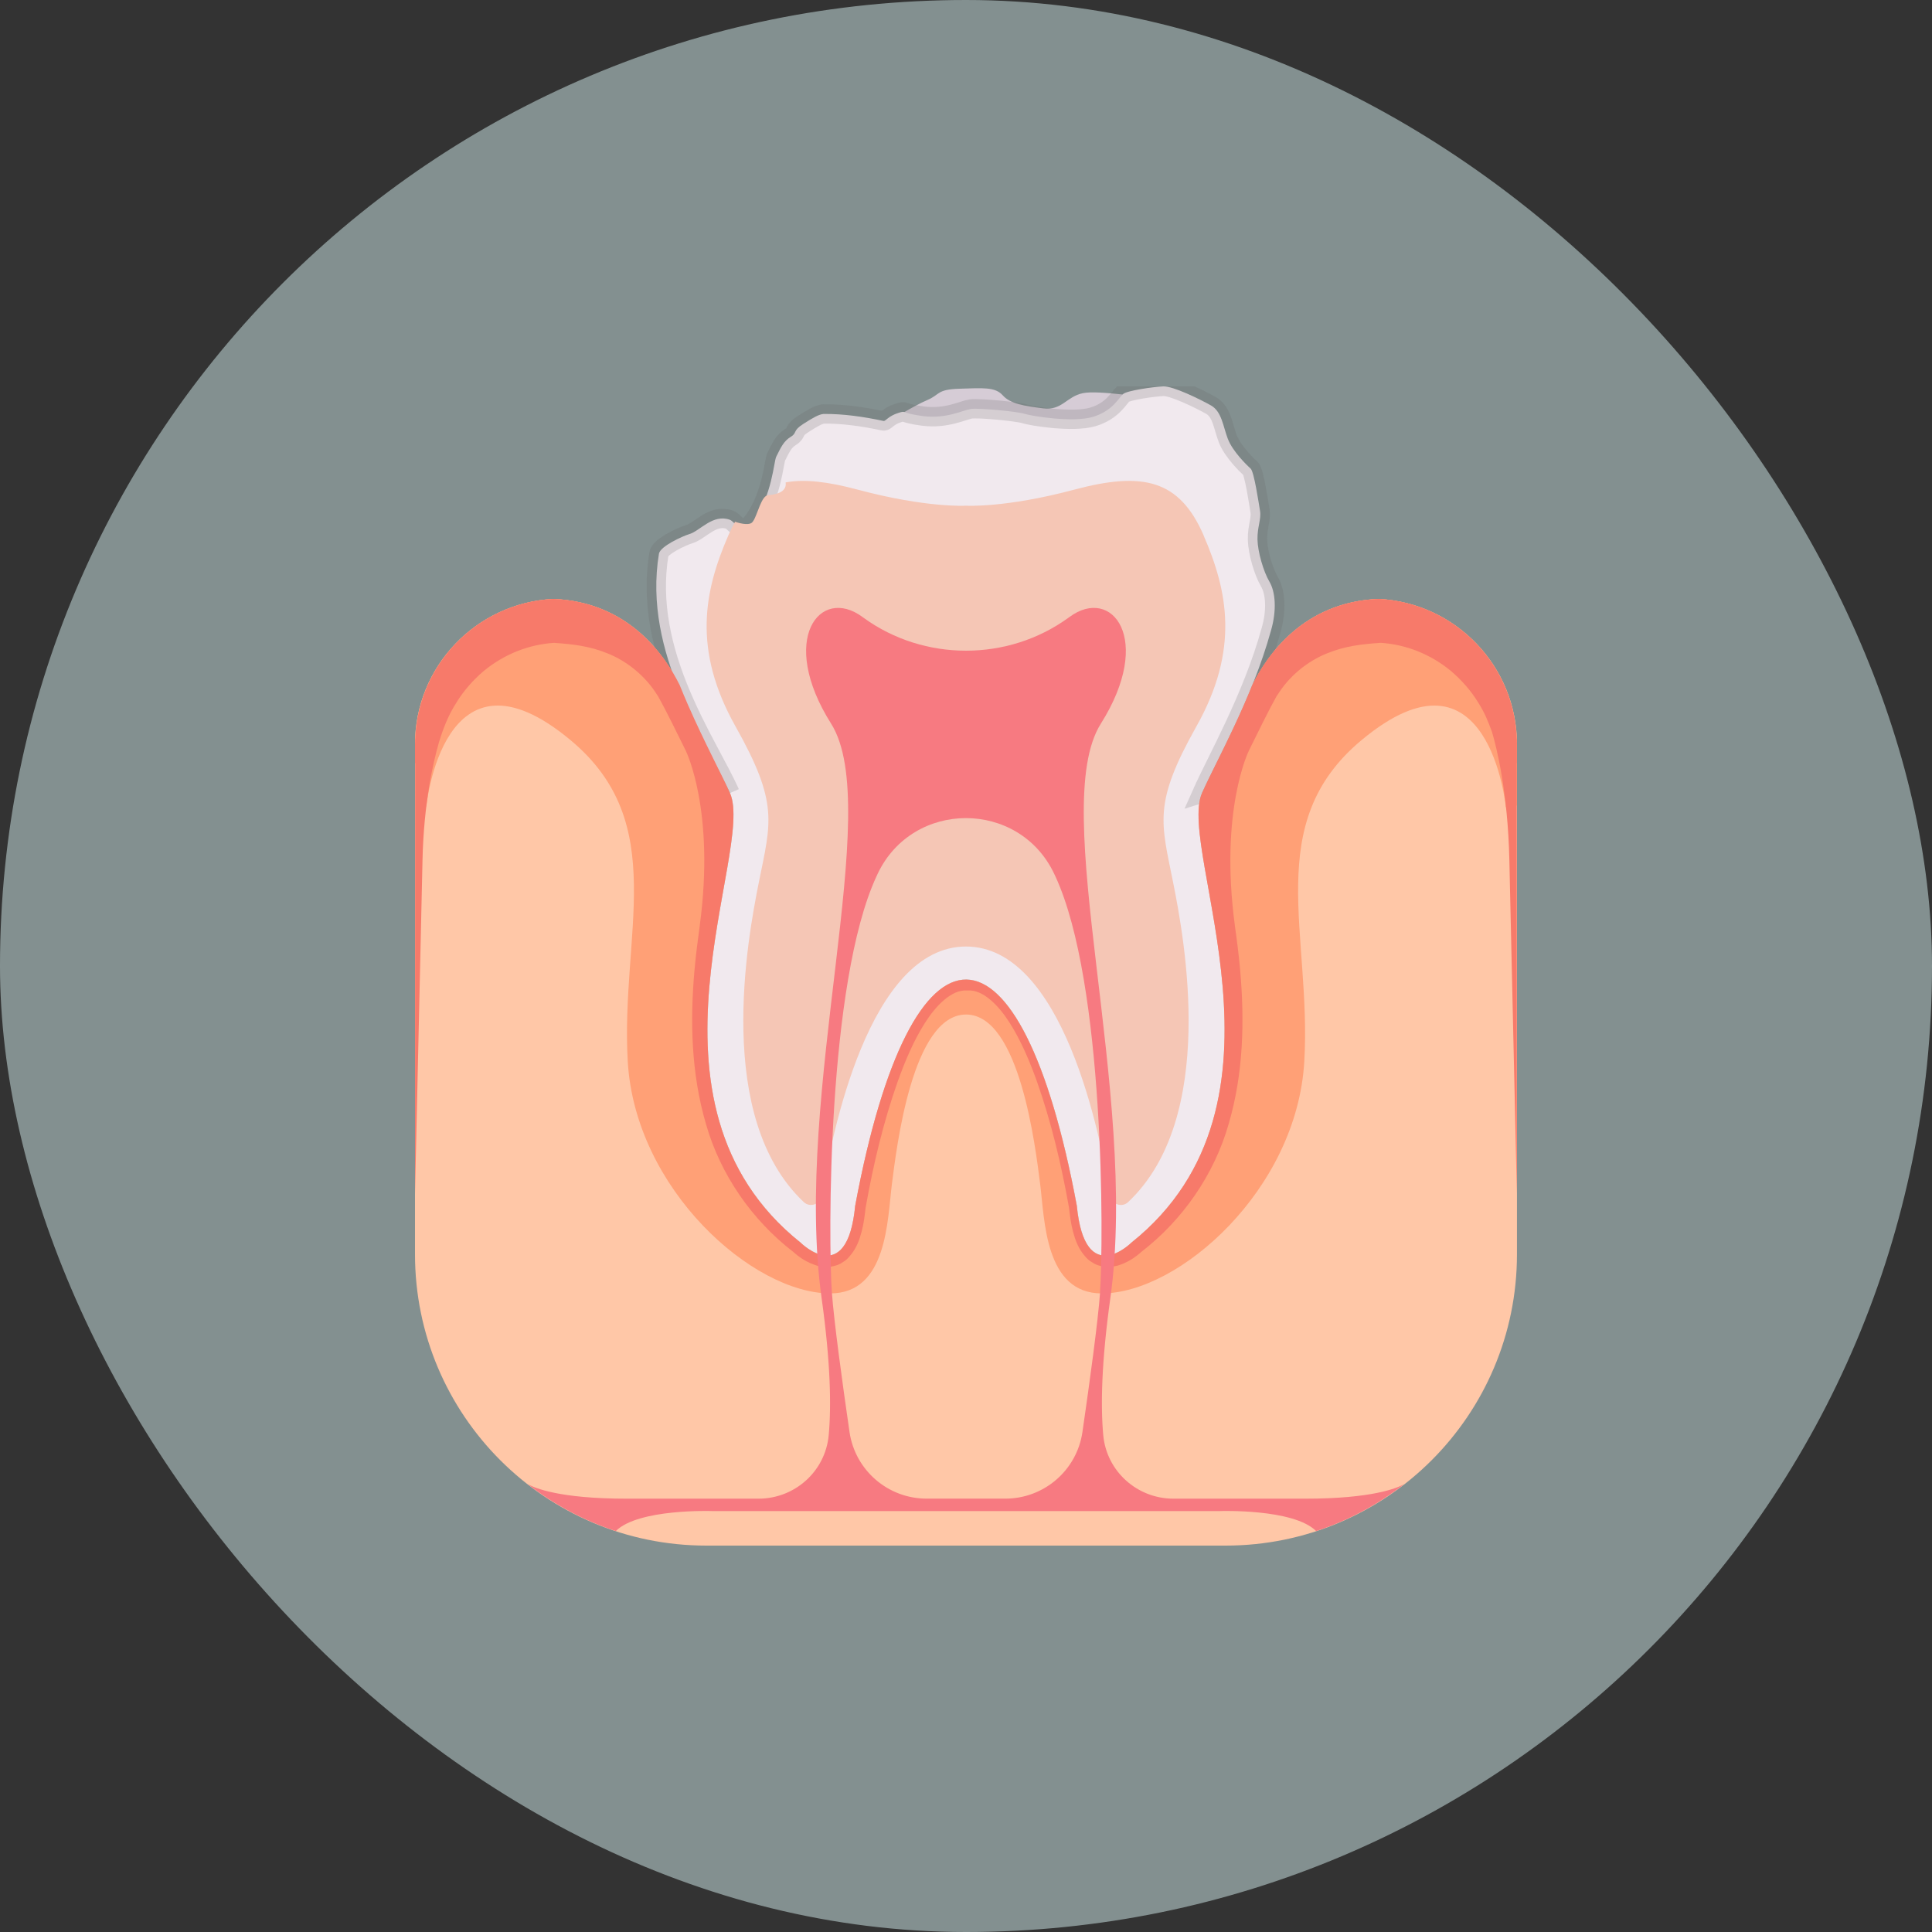
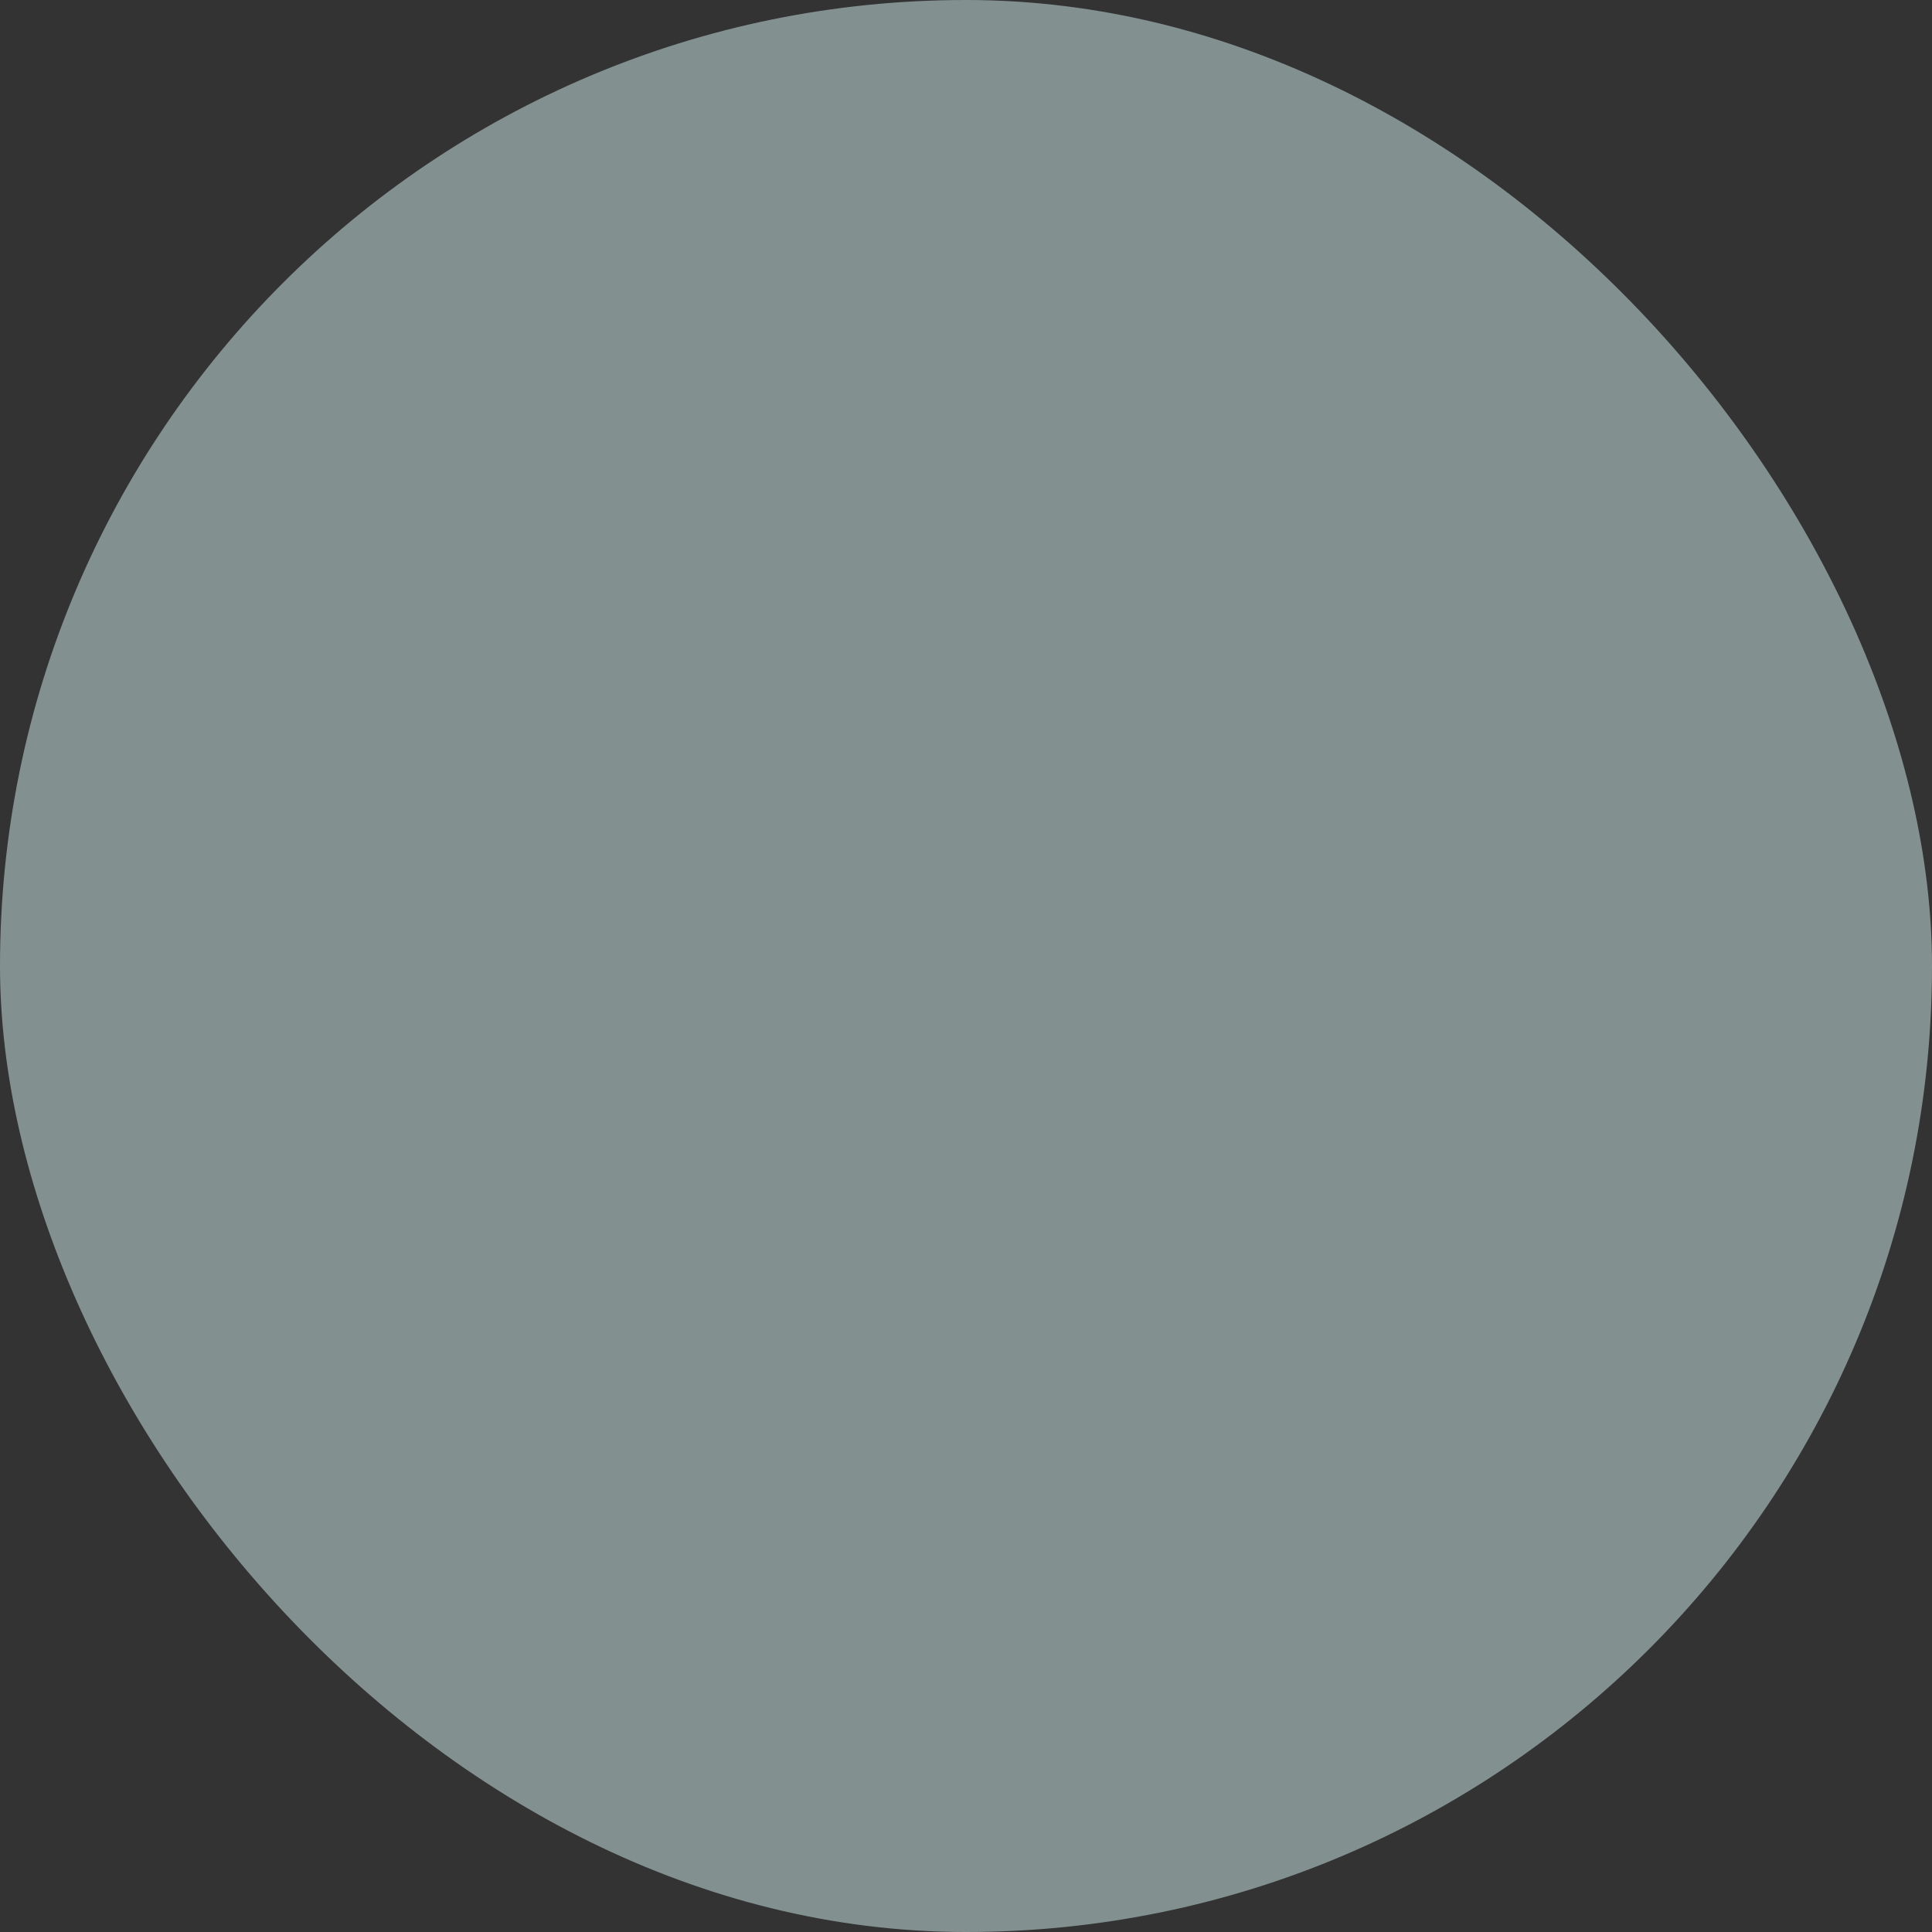
<svg xmlns="http://www.w3.org/2000/svg" width="100" height="100" viewBox="0 0 100 100" fill="none">
  <rect x="0" y="0" width="100" height="100" fill="#333333" stroke="none" />
  <rect width="100" height="100" rx="50" fill="#D4EFEE" fill-opacity="0.5" />
  <g clip-path="url(#clip0_2076_1097)">
    <path d="M46.043 21.789C46.043 21.789 47.31 20.995 47.99 20.71C48.669 20.424 48.472 20.155 49.669 20.12C50.867 20.084 51.51 20.019 51.902 20.462C52.295 20.905 53.009 21.012 53.992 21.137C54.974 21.262 55.19 20.53 56.047 20.351C56.904 20.173 59.328 20.636 60.518 20.619L57.065 22.851L46.809 22.513L46.043 21.787V21.789Z" fill="#D6CCD6" />
    <path d="M71.362 31C67.481 31.152 65.582 33.911 64.816 35.464C64.675 35.812 64.533 36.152 64.388 36.486C64.388 36.491 64.381 36.506 64.381 36.506H64.379C63.551 38.396 62.679 40.013 62.217 41.053C60.888 44.045 67.619 57.093 58.56 64.324C58.56 64.324 56.15 66.734 55.734 62.413C54.294 54.661 52.159 50.733 50.019 50.706C47.877 50.68 45.73 54.555 44.264 62.413C43.849 66.736 41.438 64.324 41.438 64.324C32.379 57.093 39.112 44.045 37.781 41.053C37.319 40.013 36.447 38.396 35.619 36.506H35.617C35.617 36.506 35.612 36.491 35.61 36.487C35.465 36.154 35.321 35.812 35.181 35.462C34.413 33.911 32.514 31.154 28.636 31.001C24.652 31.205 21.48 34.493 21.48 38.53V64.918C21.48 73.247 28.232 80 36.561 80H63.437C71.766 80 78.518 73.248 78.518 64.918V38.53C78.518 34.493 75.346 31.205 71.36 31H71.362Z" fill="#FFC7A7" />
-     <path d="M78.519 38.53C78.519 34.493 75.348 31.205 71.362 31C67.481 31.152 65.582 33.911 64.816 35.464C64.675 35.812 64.533 36.152 64.388 36.486C64.388 36.491 64.381 36.506 64.381 36.506H64.379C63.551 38.396 62.679 40.013 62.217 41.053C60.888 44.045 67.619 57.093 58.56 64.324C58.56 64.324 56.15 66.734 55.734 62.413C54.294 54.661 52.159 50.733 50.019 50.706C47.877 50.68 45.73 54.555 44.266 62.413C43.85 66.736 41.44 64.324 41.44 64.324C32.38 57.093 39.114 44.045 37.783 41.053C37.321 40.013 36.448 38.396 35.62 36.506H35.619C35.619 36.506 35.614 36.491 35.612 36.487C35.467 36.154 35.323 35.812 35.182 35.462C34.414 33.911 32.516 31.154 28.638 31.001C24.652 31.205 21.48 34.493 21.48 38.53V38.687L22.062 41.782C22.062 41.782 22.917 32.789 29.539 38.316C34.705 42.627 32.112 48.319 32.493 54.941C32.875 61.563 38.968 66.947 42.974 66.947C45.929 66.947 45.929 63.135 46.166 61.278C46.404 59.42 47.215 52.512 50.002 52.512C52.788 52.512 53.599 59.42 53.837 61.278C54.075 63.135 54.075 66.947 57.029 66.947C61.035 66.947 67.128 61.563 67.51 54.941C67.891 48.319 65.298 42.627 70.464 38.316C77.086 32.791 77.941 41.782 77.941 41.782L78.523 41.693V38.53H78.519Z" fill="#FFA076" />
-     <path d="M62.217 41.05C62.971 39.354 64.82 36.131 65.78 32.658C66.098 31.582 66.013 30.628 65.707 30.111C65.397 29.588 65.099 28.563 65.087 27.92C65.075 27.277 65.289 26.871 65.219 26.444C65.147 26.014 64.909 24.406 64.731 24.252C64.553 24.097 63.803 23.371 63.553 22.716C63.303 22.061 63.24 21.306 62.684 20.988C62.124 20.672 60.717 19.976 60.205 20C59.694 20.024 58.347 20.213 58.134 20.393C57.92 20.571 57.598 21.274 56.562 21.58C55.525 21.885 53.393 21.538 53.024 21.418C52.654 21.298 50.653 21.108 50.249 21.168C49.844 21.228 48.999 21.691 47.784 21.538C46.57 21.382 46.953 21.23 46.498 21.373C45.966 21.541 45.833 21.816 45.732 21.789C44.705 21.57 43.658 21.416 42.625 21.426C42.374 21.454 42.11 21.604 41.585 21.938C41.002 22.307 41.281 22.4 40.923 22.615C40.566 22.829 40.415 23.164 40.177 23.64C40.052 23.89 39.968 25.65 38.987 26.982C38.391 27.791 38.049 27.005 37.781 26.905C36.898 26.584 36.243 27.472 35.695 27.639C35.297 27.761 34.181 28.279 34.108 28.654C33.249 33.832 36.628 38.445 37.784 41.049C39.113 44.041 32.382 57.089 41.441 64.32C41.441 64.32 43.852 66.73 44.267 62.409C47.198 46.696 52.858 46.906 55.737 62.409C56.153 66.73 58.563 64.32 58.563 64.32C67.622 57.089 60.889 44.041 62.22 41.049L62.217 41.05Z" fill="#F1E9EE" />
    <path opacity="0.2" d="M37.784 41.049C36.628 38.445 33.249 33.832 34.108 28.654C34.181 28.279 35.297 27.761 35.695 27.639C36.243 27.472 36.898 26.584 37.781 26.905C38.049 27.005 38.391 27.791 38.987 26.982C39.968 25.65 40.052 23.89 40.177 23.64C40.415 23.164 40.566 22.829 40.923 22.615C41.281 22.4 41.002 22.307 41.585 21.938C42.11 21.604 42.374 21.454 42.625 21.426C43.658 21.416 44.705 21.57 45.732 21.789C45.833 21.816 45.966 21.541 46.498 21.373C46.953 21.23 46.57 21.382 47.784 21.538C48.999 21.691 49.844 21.228 50.249 21.168C50.653 21.108 52.654 21.298 53.024 21.418C53.393 21.538 55.525 21.885 56.562 21.58C57.598 21.274 57.92 20.571 58.134 20.393C58.347 20.213 59.694 20.024 60.205 20C60.717 19.976 62.124 20.672 62.684 20.988C63.24 21.306 63.303 22.061 63.553 22.716C63.803 23.371 64.553 24.097 64.731 24.252C64.909 24.406 65.147 26.014 65.219 26.444C65.289 26.871 65.075 27.277 65.087 27.92C65.099 28.563 65.397 29.588 65.707 30.111C66.013 30.628 66.098 31.582 65.78 32.658C64.82 36.131 62.971 39.354 62.217 41.05L62.22 41.049" stroke="#666666" />
    <path d="M62.301 27.712C61.054 24.845 59.184 24.388 55.611 25.342C52.037 26.299 50 26.174 50 26.174C50 26.174 47.964 26.299 44.389 25.342C42.867 24.935 41.654 24.786 40.665 24.969C40.749 25.536 40.005 25.609 39.757 25.63C39.411 25.659 39.219 26.601 38.983 26.985C38.843 27.212 38.39 27.12 38.046 27.007C37.925 27.224 37.808 27.458 37.699 27.713C36.452 30.58 35.829 33.615 38.073 37.604C40.318 41.593 39.902 42.549 39.278 45.666C38.686 48.626 36.968 57.846 41.604 62.22C41.927 62.524 42.465 62.333 42.533 61.895C43.034 58.734 44.984 48.992 49.998 48.992C55.012 48.992 56.962 58.734 57.463 61.895C57.533 62.334 58.071 62.526 58.392 62.22C63.028 57.847 61.31 48.627 60.719 45.666C60.096 42.549 59.68 41.593 61.923 37.604C64.167 33.615 63.543 30.58 62.297 27.713L62.301 27.712Z" fill="#F5C6B5" />
    <path d="M78.519 38.529C78.519 38.481 78.514 38.437 78.513 38.389V38.266L78.506 38.263C78.369 34.349 75.259 31.199 71.36 30.998C67.479 31.15 65.58 33.909 64.814 35.462C64.674 35.809 64.532 36.15 64.386 36.483C64.386 36.489 64.379 36.504 64.379 36.504H64.378C63.55 38.394 62.677 40.011 62.215 41.051C60.886 44.043 67.618 57.091 58.558 64.322C58.558 64.322 56.148 66.732 55.732 62.411C54.292 54.659 52.157 50.731 50.017 50.704C47.875 50.678 45.728 54.553 44.264 62.411C43.849 66.734 41.438 64.322 41.438 64.322C32.379 57.091 39.112 44.043 37.781 41.051C37.319 40.011 36.447 38.394 35.619 36.504H35.617C35.617 36.504 35.612 36.489 35.61 36.485C35.465 36.152 35.321 35.809 35.181 35.461C34.413 33.909 32.514 31.151 28.636 30.999C24.741 31.199 21.631 34.349 21.494 38.263L21.487 38.266V38.389C21.487 38.437 21.48 38.481 21.48 38.529V39.501C21.48 39.501 21.484 39.501 21.487 39.501L21.48 61.802C21.48 61.802 21.775 48.844 21.869 44.51C21.934 41.578 22.416 39.474 22.722 38.416C22.953 37.66 23.23 36.974 23.619 36.376C24.005 35.738 24.495 35.197 25.027 34.739C26.094 33.859 27.362 33.36 28.672 33.274C29.63 33.339 30.521 33.437 31.459 33.824C32.428 34.212 33.419 34.98 34.047 36.023L34.007 35.934C34.544 36.904 35.02 37.9 35.511 38.887L35.506 38.882C35.506 38.882 37.022 41.951 36.219 47.905L36.224 47.881C36.117 48.646 36.019 49.412 35.949 50.189C35.713 52.818 35.771 55.55 36.537 58.166C37.278 60.785 38.92 63.15 41.057 64.796L41.007 64.751C41.385 65.097 41.758 65.343 42.285 65.509C42.555 65.573 42.863 65.615 43.18 65.525C43.34 65.489 43.488 65.427 43.616 65.335C43.76 65.256 43.864 65.155 43.956 65.047C44.34 64.62 44.488 64.163 44.601 63.735C44.714 63.316 44.757 62.909 44.806 62.5C45.203 60.27 45.728 58.054 46.478 55.944C46.858 54.892 47.295 53.857 47.875 52.945C48.436 52.057 49.254 51.212 50.044 51.268C50.051 51.268 50.06 51.268 50.068 51.268C50.074 51.268 50.077 51.267 50.082 51.267C50.086 51.267 50.089 51.267 50.092 51.267C50.883 51.21 51.7 52.055 52.261 52.943C52.841 53.855 53.279 54.89 53.659 55.942C54.408 58.053 54.933 60.268 55.33 62.499C55.38 62.906 55.423 63.313 55.535 63.734C55.65 64.161 55.797 64.618 56.18 65.046C56.273 65.153 56.377 65.253 56.521 65.333C56.649 65.425 56.796 65.487 56.957 65.523C57.273 65.614 57.581 65.571 57.852 65.508C58.38 65.342 58.752 65.094 59.13 64.75L59.08 64.794C61.217 63.147 62.857 60.783 63.599 58.164C64.366 55.548 64.422 52.816 64.188 50.187C64.119 49.411 64.02 48.643 63.912 47.88L63.917 47.904C63.115 41.949 64.631 38.88 64.631 38.88L64.626 38.885C65.117 37.897 65.592 36.903 66.129 35.933L66.09 36.022C66.718 34.978 67.708 34.21 68.678 33.822C69.616 33.435 70.507 33.338 71.465 33.273C72.775 33.358 74.043 33.856 75.11 34.737C75.642 35.194 76.131 35.736 76.518 36.374C76.814 36.831 77.035 37.352 77.231 37.902C77.452 38.654 78.047 40.988 78.124 44.508C78.22 48.843 78.513 61.801 78.513 61.801L78.506 39.491C78.506 39.491 78.511 39.491 78.513 39.491V38.528L78.519 38.529Z" fill="#F77A6A" />
-     <path d="M67.578 77.571H60.736C58.859 77.571 57.275 76.153 57.104 74.283C56.964 72.745 57.011 70.489 57.472 67.186C58.956 56.515 54.215 41.841 56.979 37.458C59.742 33.076 57.55 30.313 55.359 31.933C55.337 31.948 55.315 31.966 55.292 31.981C52.164 34.246 47.834 34.246 44.705 31.981C44.683 31.966 44.661 31.948 44.639 31.933C42.447 30.313 40.256 33.076 43.019 37.458C45.781 41.841 41.039 56.515 42.526 67.186C42.986 70.489 43.034 72.745 42.894 74.283C42.723 76.153 41.14 77.571 39.262 77.571H32.42C28.947 77.571 27.666 77.016 27.32 76.82C28.675 77.872 30.208 78.703 31.874 79.247C33.041 78.081 36.842 78.212 36.842 78.212H63.154C63.154 78.212 66.955 78.081 68.122 79.247C69.788 78.703 71.321 77.872 72.676 76.82C72.33 77.016 71.049 77.571 67.576 77.571H67.578ZM56.94 66.898C56.832 68.403 56.392 71.609 56.028 74.115C55.741 76.1 54.04 77.569 52.034 77.569H47.964C45.959 77.569 44.259 76.1 43.97 74.115C43.607 71.609 43.166 68.403 43.058 66.898C42.868 64.23 42.813 50.873 45.364 45.365C45.385 45.319 45.407 45.274 45.427 45.228C47.247 41.384 52.745 41.384 54.565 45.228C54.586 45.273 54.608 45.319 54.629 45.365C57.179 50.873 57.126 64.23 56.935 66.898H56.94Z" fill="#F77A81" />
  </g>
  <defs>
    <clipPath id="clip0_2076_1097">
-       <rect width="57.039" height="60" fill="white" transform="translate(21.48 20)" />
-     </clipPath>
+       </clipPath>
  </defs>
</svg>